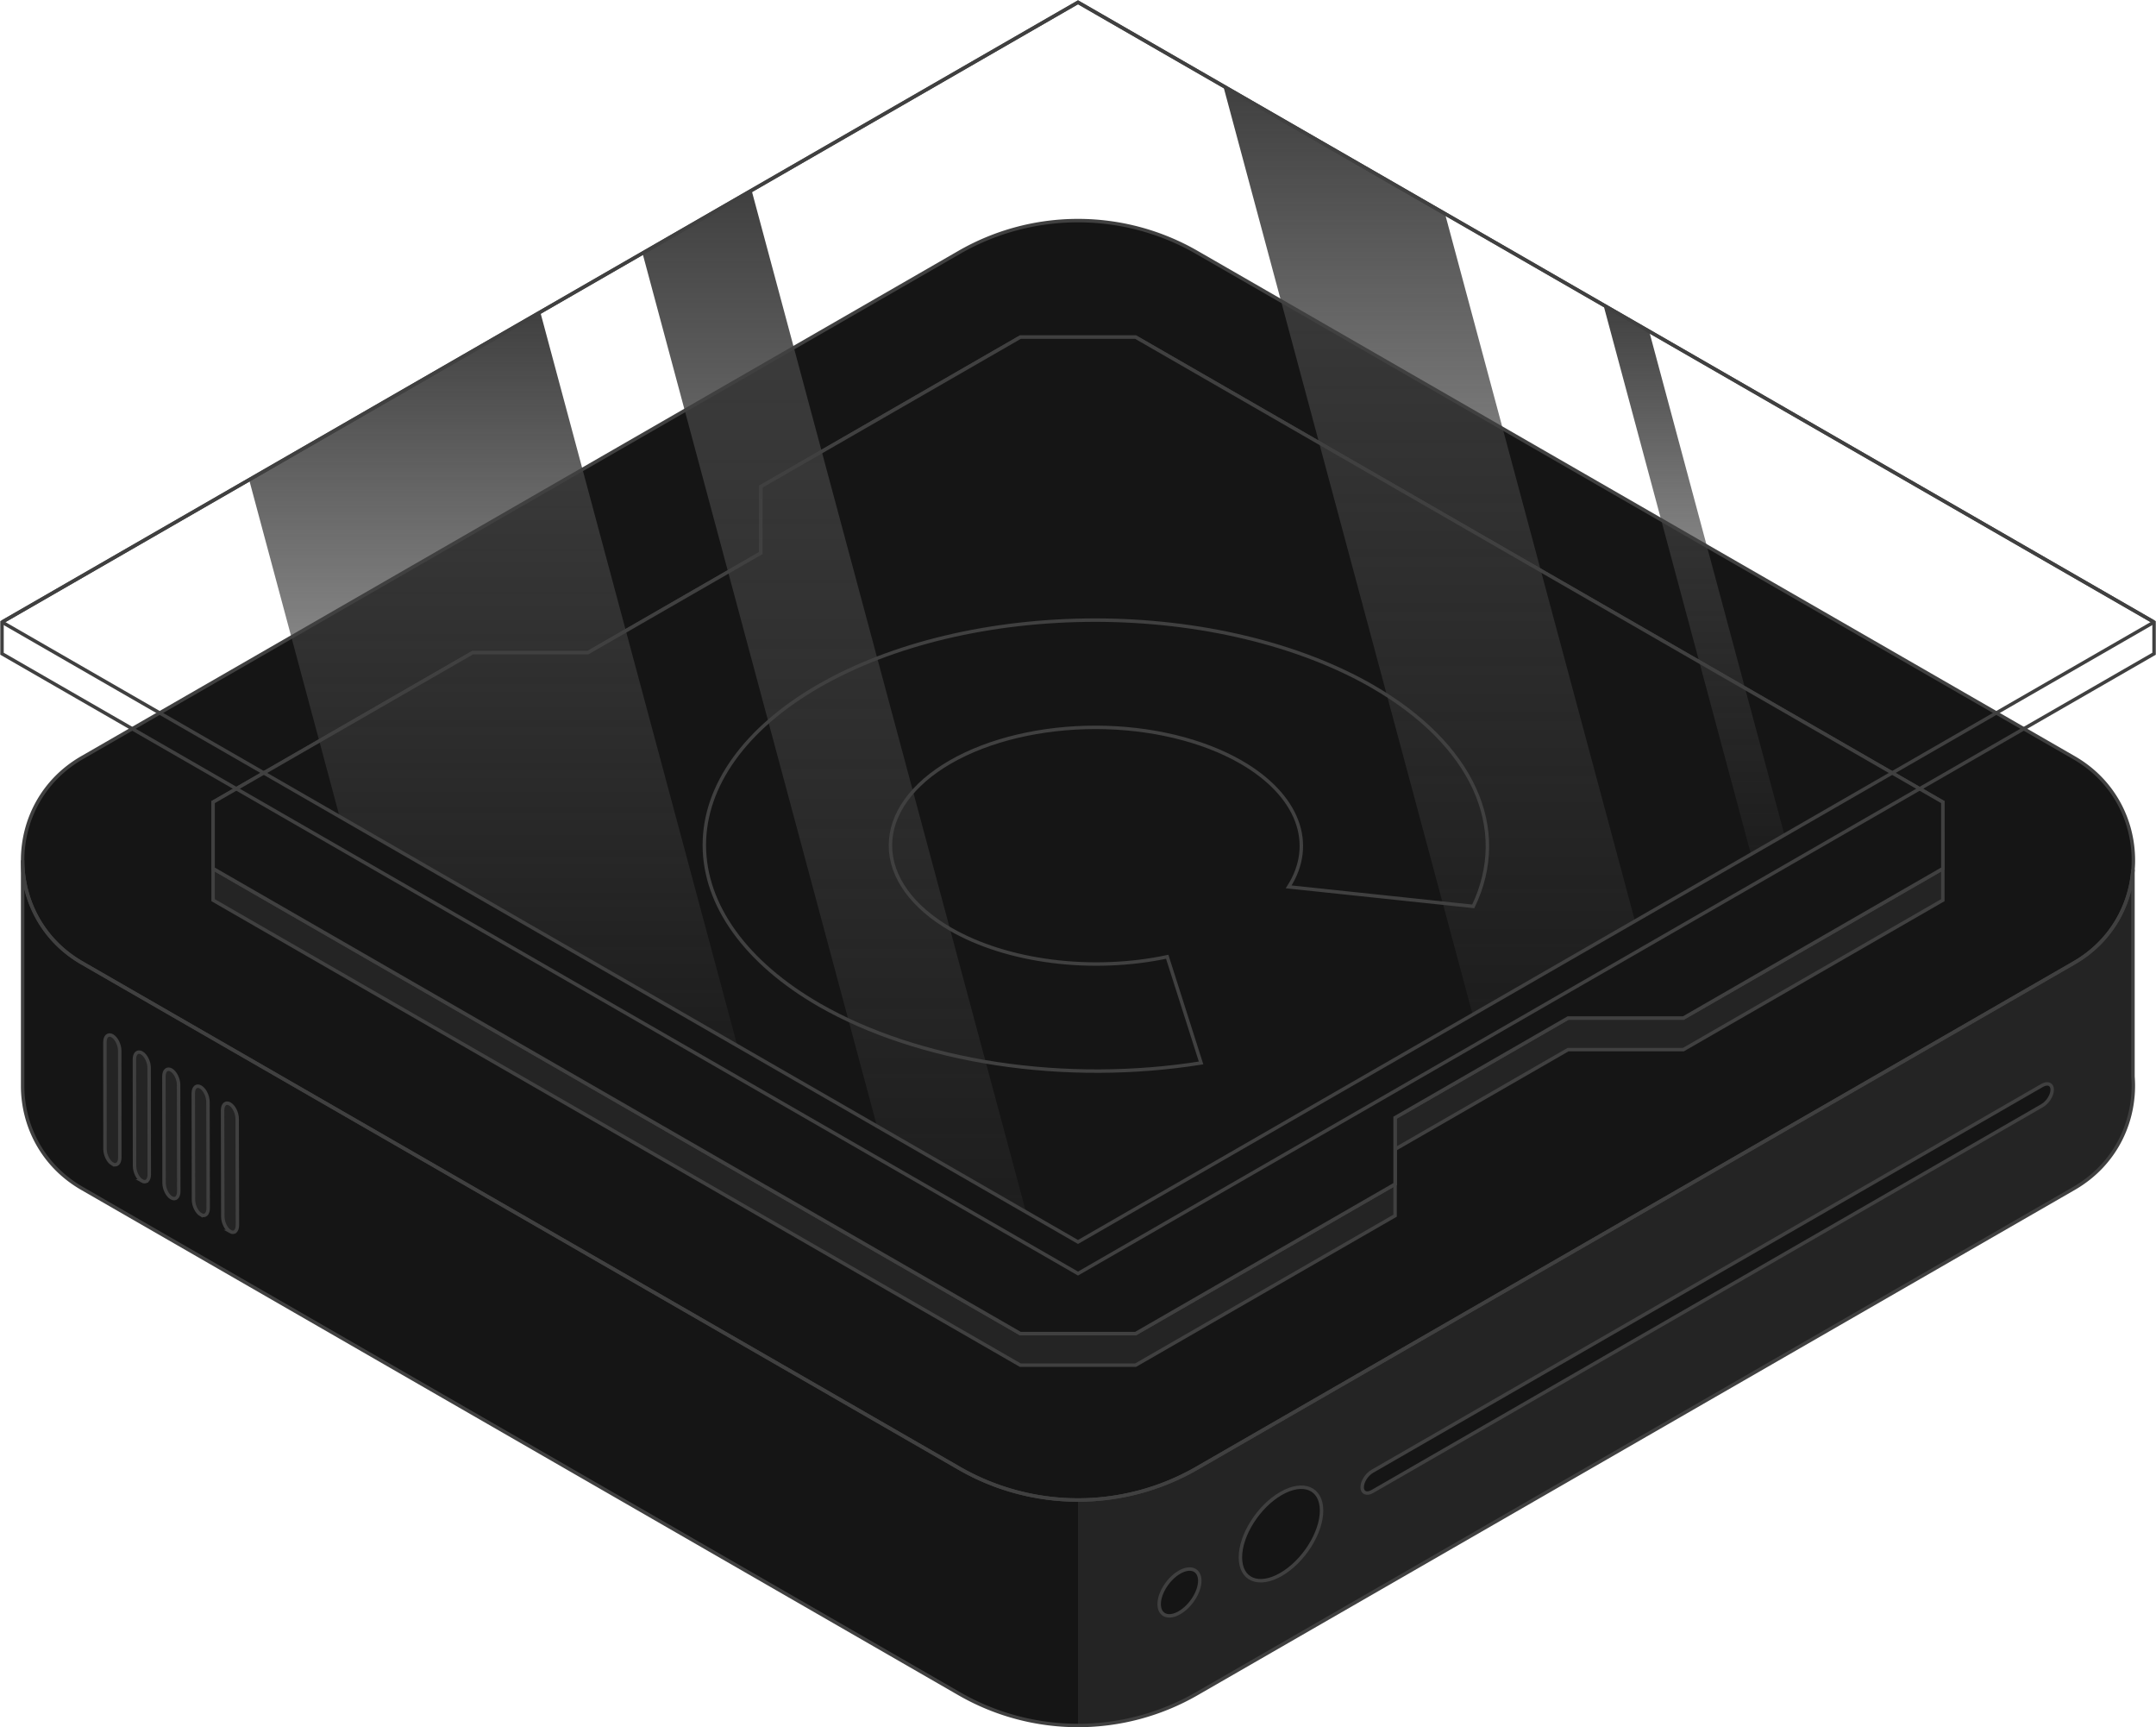
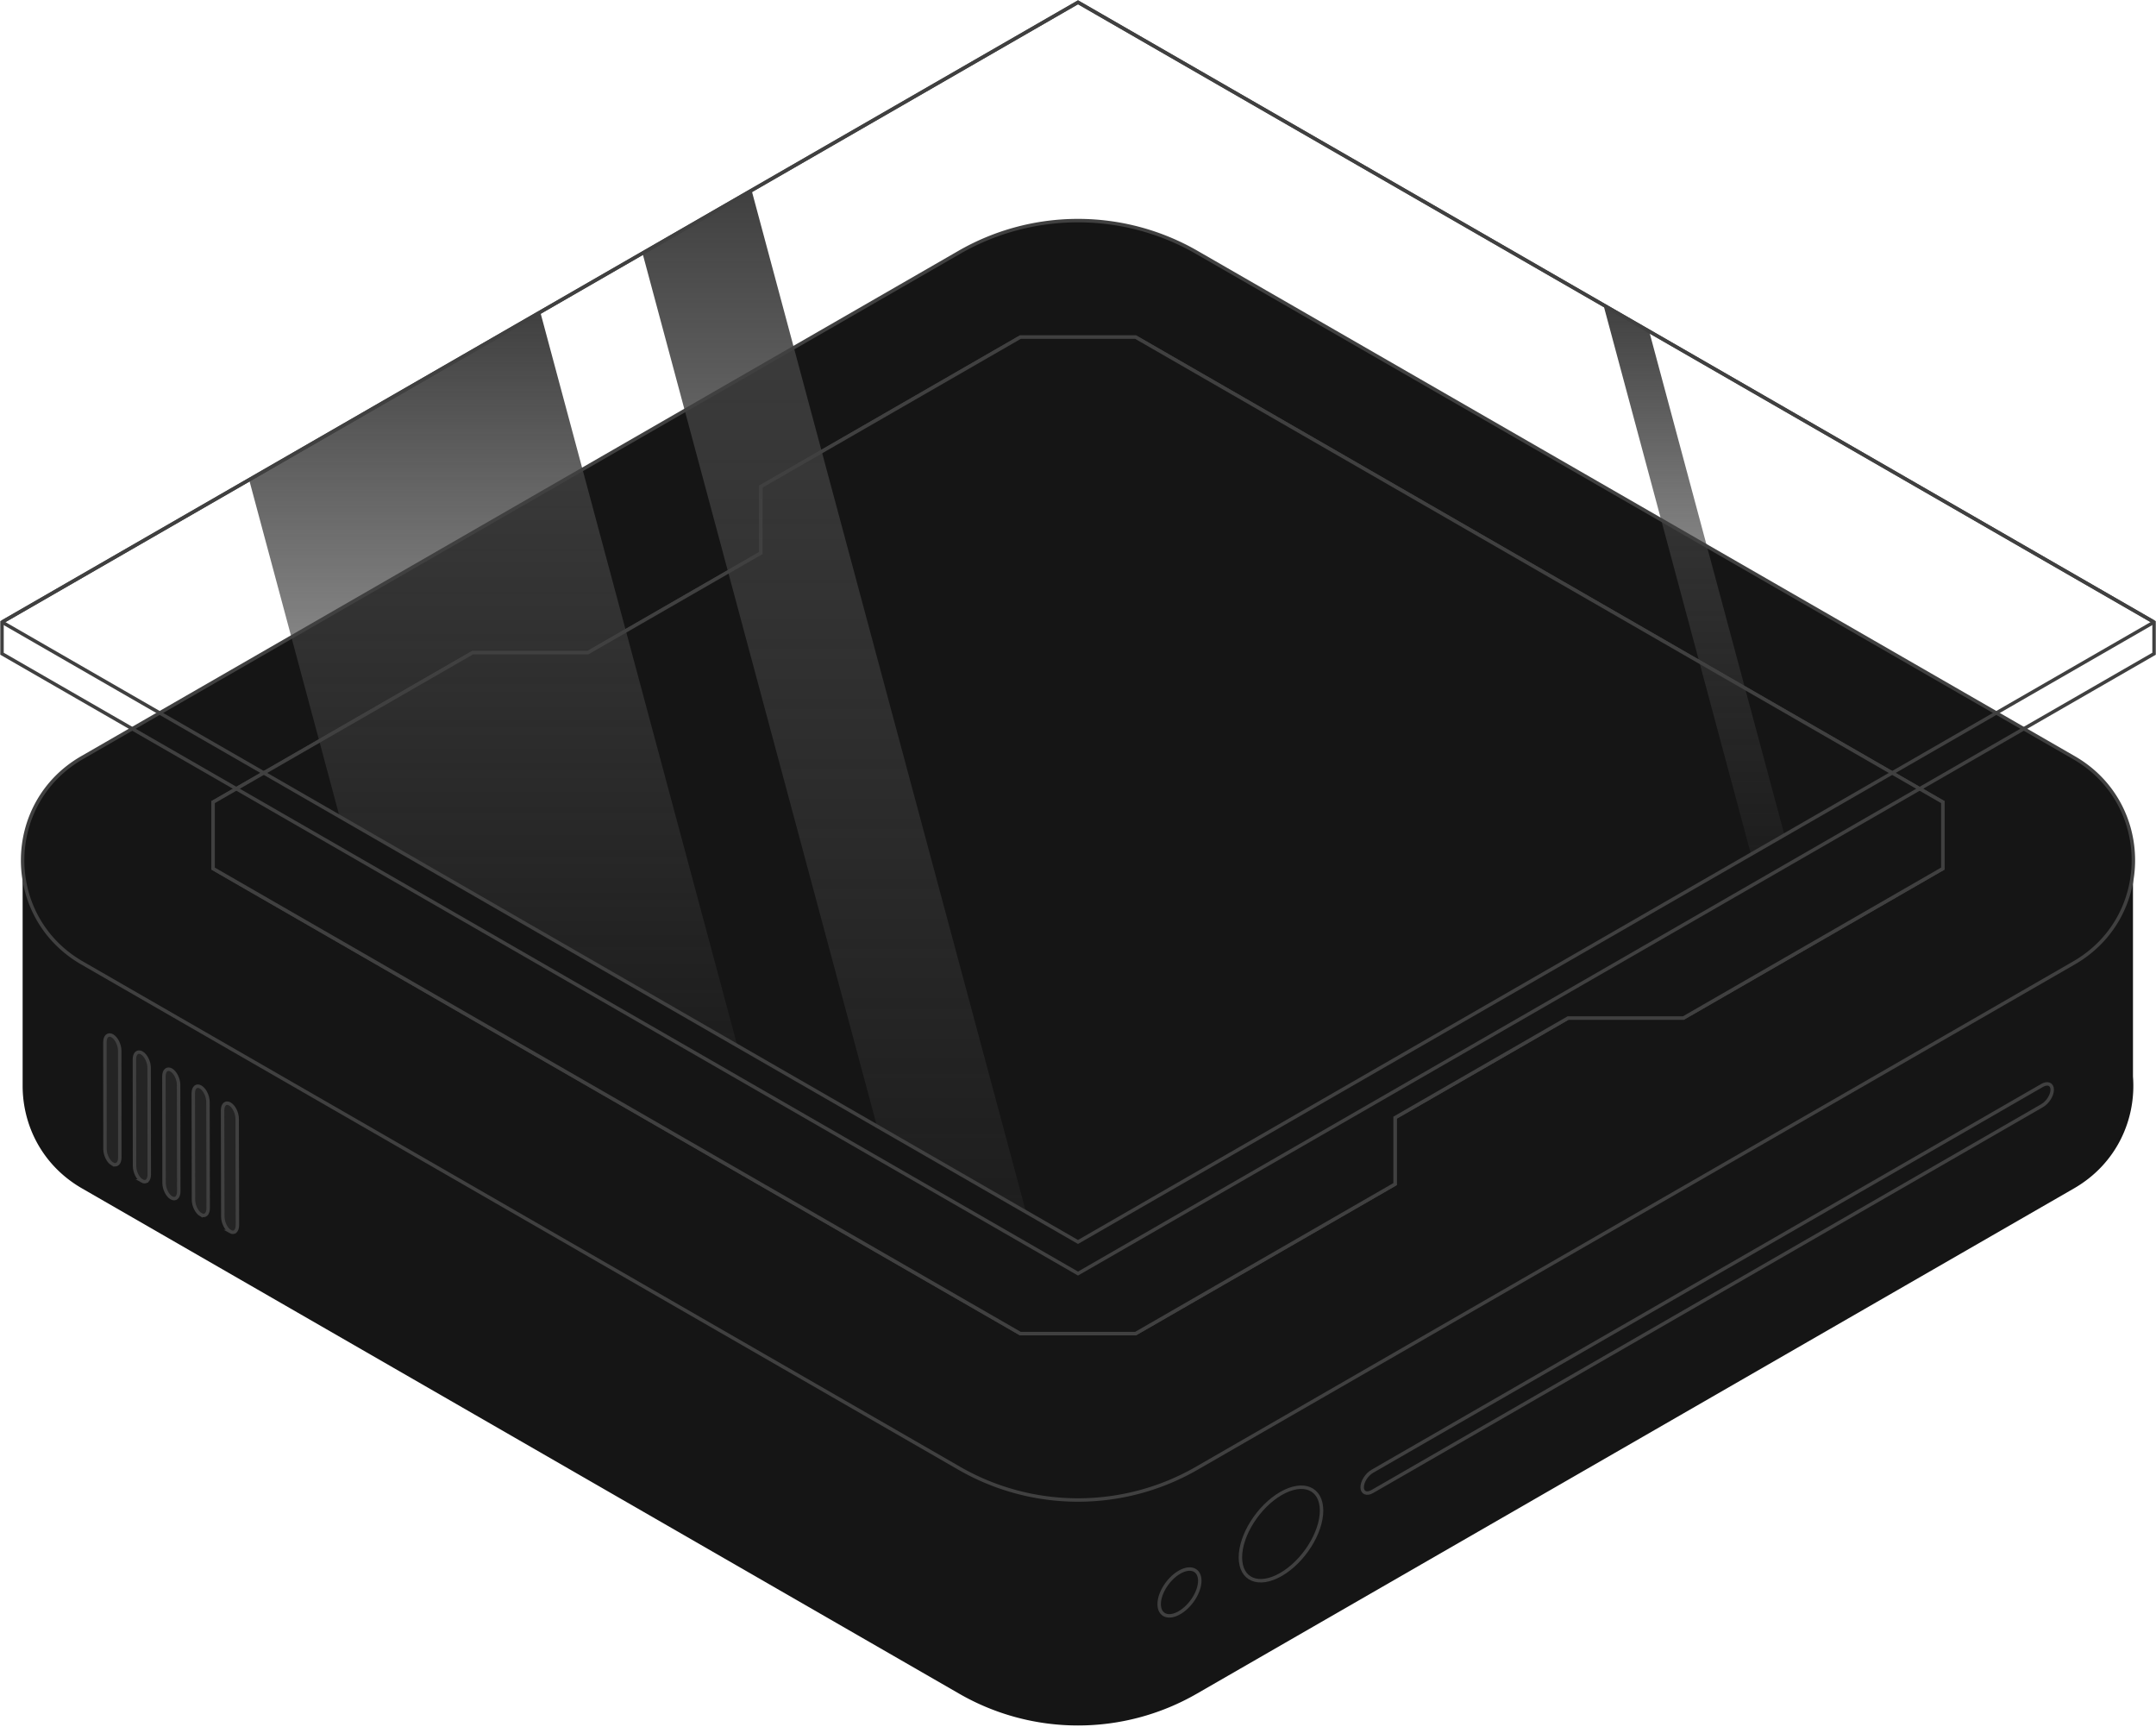
<svg xmlns="http://www.w3.org/2000/svg" fill="none" viewBox="0 0 402 322">
  <defs>
    <path id="b" fill="#151515" d="m313.876 189.768 48.38-27.862v-12.385L211.75 62.844h-21.503l-48.379 27.861v12.385l-32.251 18.57H88.114l-48.38 27.861v12.385l150.506 86.678h21.503l48.379-27.862v-12.385l32.251-18.569z" />
  </defs>
  <defs>
    <linearGradient id="c" x1="91.965" x2="91.965" y1="58.162" y2="194.93" gradientUnits="userSpaceOnUse">
      <stop stop-color="#404040" />
      <stop offset="1" stop-color="#404040" stop-opacity=".2" />
    </linearGradient>
    <linearGradient id="d" x1="155.55" x2="155.55" y1="35.475" y2="225.919" gradientUnits="userSpaceOnUse">
      <stop stop-color="#404040" />
      <stop offset="1" stop-color="#404040" stop-opacity=".2" />
    </linearGradient>
    <linearGradient id="e" x1="266.471" x2="266.471" y1="16.021" y2="189.134" gradientUnits="userSpaceOnUse">
      <stop stop-color="#404040" />
      <stop offset="1" stop-color="#404040" stop-opacity=".2" />
    </linearGradient>
    <linearGradient id="f" x1="315.847" x2="315.847" y1="56.842" y2="159.247" gradientUnits="userSpaceOnUse">
      <stop stop-color="#404040" />
      <stop offset="1" stop-color="#404040" stop-opacity=".2" />
    </linearGradient>
    <clipPath id="a">
      <path fill="#fff" d="M0 0h402v322H0z" />
    </clipPath>
  </defs>
  <g clip-path="url(#a)">
    <path fill="#151515" d="M397.708 162.073c-.524 6.855-4.186 13.497-10.999 17.421L223.145 273.69a44.38 44.38 0 0 1-44.29 0L15.291 179.494C7.91 175.246 4.22 167.802 4.22 160.365v42.028c0 7.437 3.69 14.881 11.072 19.13l163.564 94.195a44.38 44.38 0 0 0 44.29 0l163.564-94.195c7.943-4.58 11.611-12.849 10.999-20.838z" />
-     <path fill="#242424" d="m223.145 315.719 163.564-94.196c7.943-4.579 11.611-12.848 10.999-20.837v-38.612c-.525 6.855-4.186 13.497-10.999 17.421L223.145 273.69A44.33 44.33 0 0 1 201 279.61v42.028a44.34 44.34 0 0 0 22.145-5.919" />
    <path fill="#151515" stroke="#404040" stroke-miterlimit="10" stroke-width=".643" d="M386.709 141.236 223.145 47.041a44.38 44.38 0 0 0-44.29 0L15.291 141.236c-14.763 8.505-14.763 29.754 0 38.258l163.564 94.196a44.38 44.38 0 0 0 44.29 0l163.564-94.196c14.763-8.504 14.763-29.753 0-38.258Z" />
-     <path stroke="#404040" stroke-miterlimit="10" stroke-width=".643" d="M397.708 162.073c-.524 6.855-4.186 13.497-10.999 17.421L223.145 273.69a44.38 44.38 0 0 1-44.29 0L15.291 179.494C7.91 175.246 4.22 167.802 4.22 160.365v42.028c0 7.437 3.69 14.881 11.072 19.13l163.564 94.195a44.38 44.38 0 0 0 44.29 0l163.564-94.195c7.943-4.58 11.611-12.849 10.999-20.838z" />
    <path fill="#242424" stroke="#404040" stroke-miterlimit="10" stroke-width=".643" d="M20.958 216.965c-.76-.434-1.38-1.686-1.38-2.783l-.015-19.91c0-1.097.612-1.627 1.38-1.193.76.442 1.38 1.686 1.38 2.784l.015 19.902c0 1.097-.613 1.642-1.38 1.2Zm5.507 3.165c-.76-.434-1.38-1.678-1.38-2.783l-.023-19.887c0-1.097.613-1.628 1.373-1.193.76.442 1.373 1.686 1.373 2.783l.023 19.88c0 1.097-.613 1.635-1.373 1.2zm5.5 3.153c-.76-.435-1.373-1.679-1.373-2.776l-.03-19.866c0-1.097.613-1.627 1.366-1.192.76.441 1.373 1.678 1.373 2.775l.03 19.858c0 1.098-.613 1.635-1.366 1.201Zm5.484 3.144c-.753-.434-1.373-1.679-1.373-2.776l-.037-19.843c0-1.097.605-1.627 1.366-1.185.753.434 1.365 1.678 1.373 2.768l.037 19.829c0 1.097-.606 1.634-1.366 1.2zm5.468 3.136c-.753-.435-1.365-1.672-1.373-2.769l-.044-19.821c0-1.09.605-1.627 1.358-1.185.753.434 1.366 1.678 1.366 2.768l.044 19.807c0 1.097-.605 1.634-1.358 1.2z" />
    <path fill="#151515" stroke="#404040" stroke-miterlimit="10" stroke-width=".643" d="M223.706 294.662c0 2.084-1.697 4.749-3.786 5.957-2.089 1.207-3.787.486-3.787-1.598s1.698-4.749 3.787-5.957c2.089-1.207 3.786-.486 3.786 1.598Zm22.708-13.079c0 4.167-3.388 9.498-7.567 11.906-4.178 2.407-7.566.979-7.566-3.189 0-4.167 3.388-9.498 7.566-11.906 4.179-2.407 7.567-.979 7.567 3.189Zm134.344-75.479-124.884 71.922c-1.048.604-1.89.243-1.89-.795 0-1.046.849-2.379 1.89-2.975l124.884-71.922c1.048-.604 1.889-.243 1.889.795 0 1.046-.848 2.378-1.889 2.975Z" />
    <g stroke="#404040" stroke-miterlimit="10" stroke-width=".643">
-       <path fill="#242424" d="m313.876 195.656 48.38-27.861V155.41L211.75 68.732h-21.503l-48.379 27.862v12.385l-32.251 18.569H88.114l-48.38 27.862v12.385l150.506 86.677h21.503l48.379-27.862v-12.384l32.251-18.57z" />
      <use href="#b" />
      <use href="#b" />
-       <path fill="#151515" d="M255.917 127.954c-6.792-3.909-14.845-7.017-23.71-9.137s-18.366-3.218-27.955-3.225c-9.589 0-19.082 1.075-27.94 3.181s-16.896 5.198-23.665 9.1c-13.679 7.879-21.348 18.57-21.319 29.718.03 11.154 7.744 21.853 21.459 29.754 9.161 5.257 20.573 9.027 33.077 10.926 12.497 1.9 25.644 1.848 38.082-.132l-6.311-19.792c-6.858 1.45-14.306 1.745-21.459.839-7.152-.905-13.707-2.967-18.889-5.949-7.197-4.145-11.25-9.763-11.257-15.617-.015-5.854 4.008-11.464 11.19-15.595 7.175-4.131 16.919-6.45 27.084-6.443s19.916 2.342 27.113 6.487c5.174 2.99 8.762 6.767 10.334 10.883 1.572 4.123 1.063 8.408-1.469 12.362l34.414 3.638c3.447-7.172 3.521-14.741.228-21.942-3.299-7.201-9.854-13.776-19-19.048z" />
    </g>
    <path fill="url(#c)" d="m63.313 152.217 74.164 42.713-36.739-136.768-54.285 31.27z" />
    <path fill="url(#d)" d="m163.511 209.912 27.792 16.007-51.162-190.444-20.344 11.714z" />
-     <path fill="url(#e)" d="m274.591 189.134 30.265-17.436-35.425-131.865-41.345-23.811z" />
    <path fill="url(#f)" d="m332.725 155.654-25.223-93.901-8.533-4.911 27.511 102.405z" />
    <path stroke="#404040" stroke-miterlimit="10" stroke-width=".643" d="M201.002.428.375 115.968v5.891l200.627 115.54 200.635-115.54v-5.891z" />
    <path stroke="#404040" stroke-miterlimit="10" stroke-width=".643" d="M201.001.428.595 115.836a.152.152 0 0 0 0 .258l200.406 115.415 200.406-115.415a.152.152 0 0 0 0-.258z" />
  </g>
</svg>